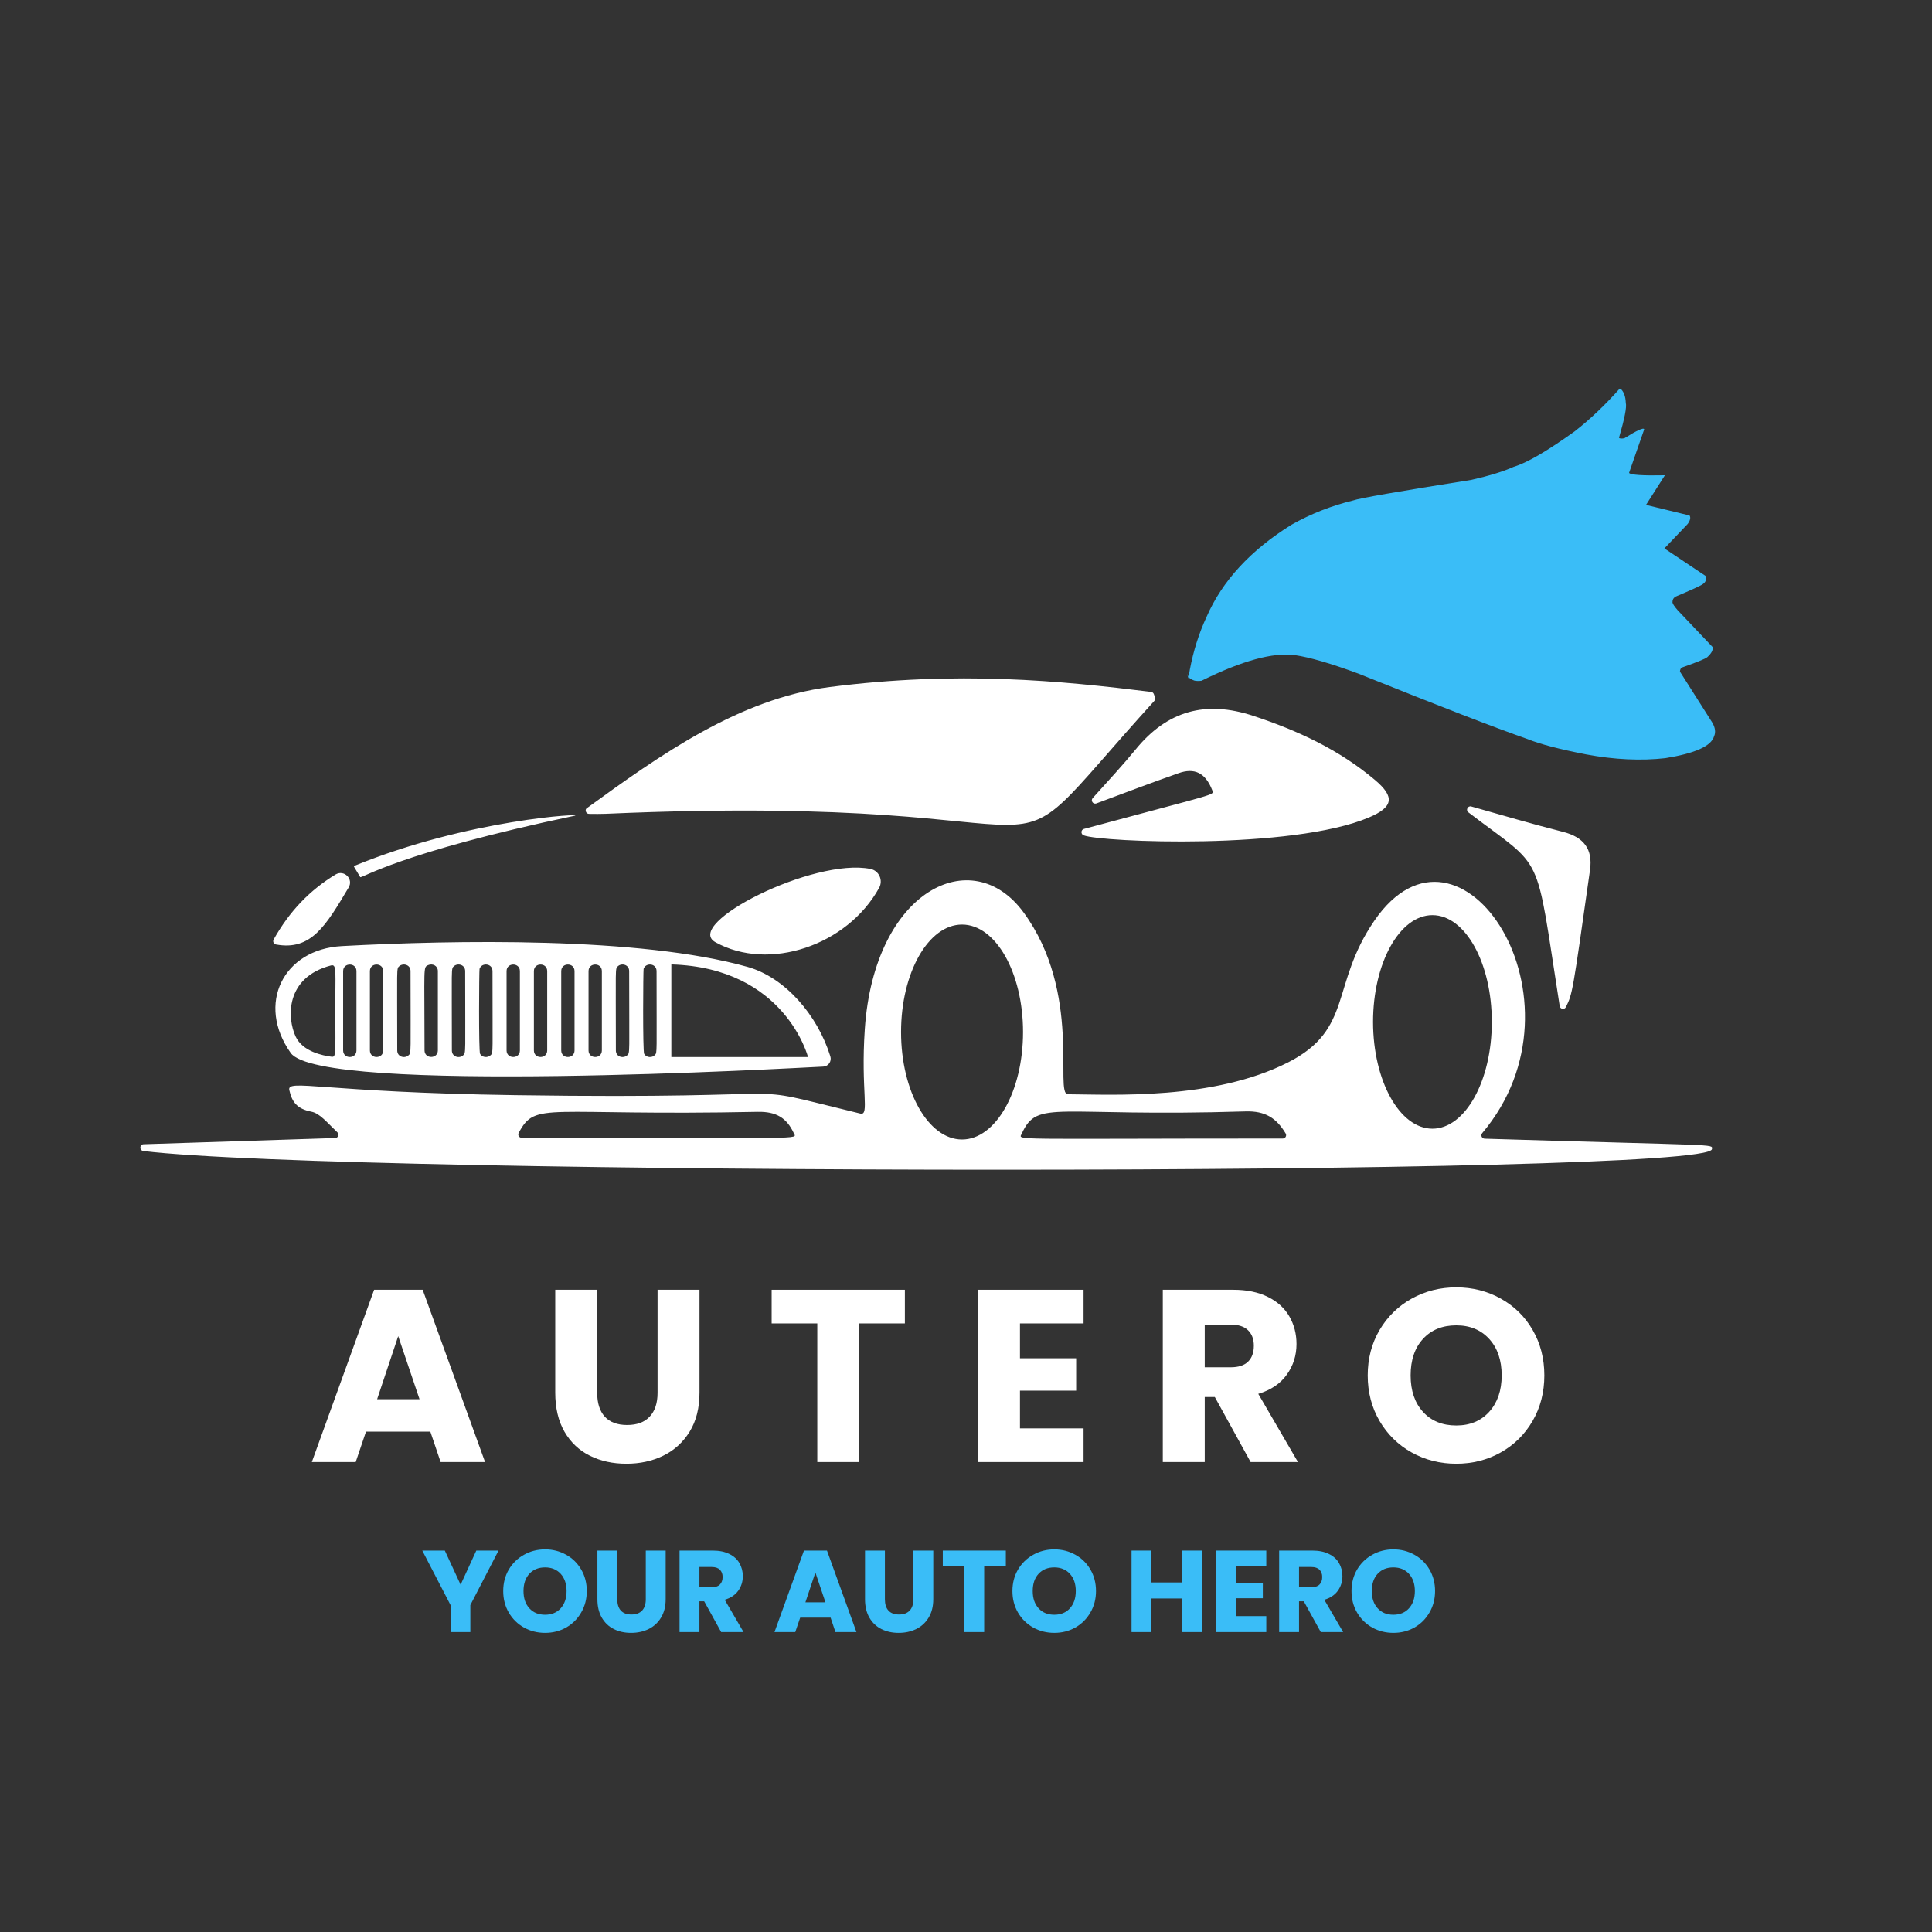
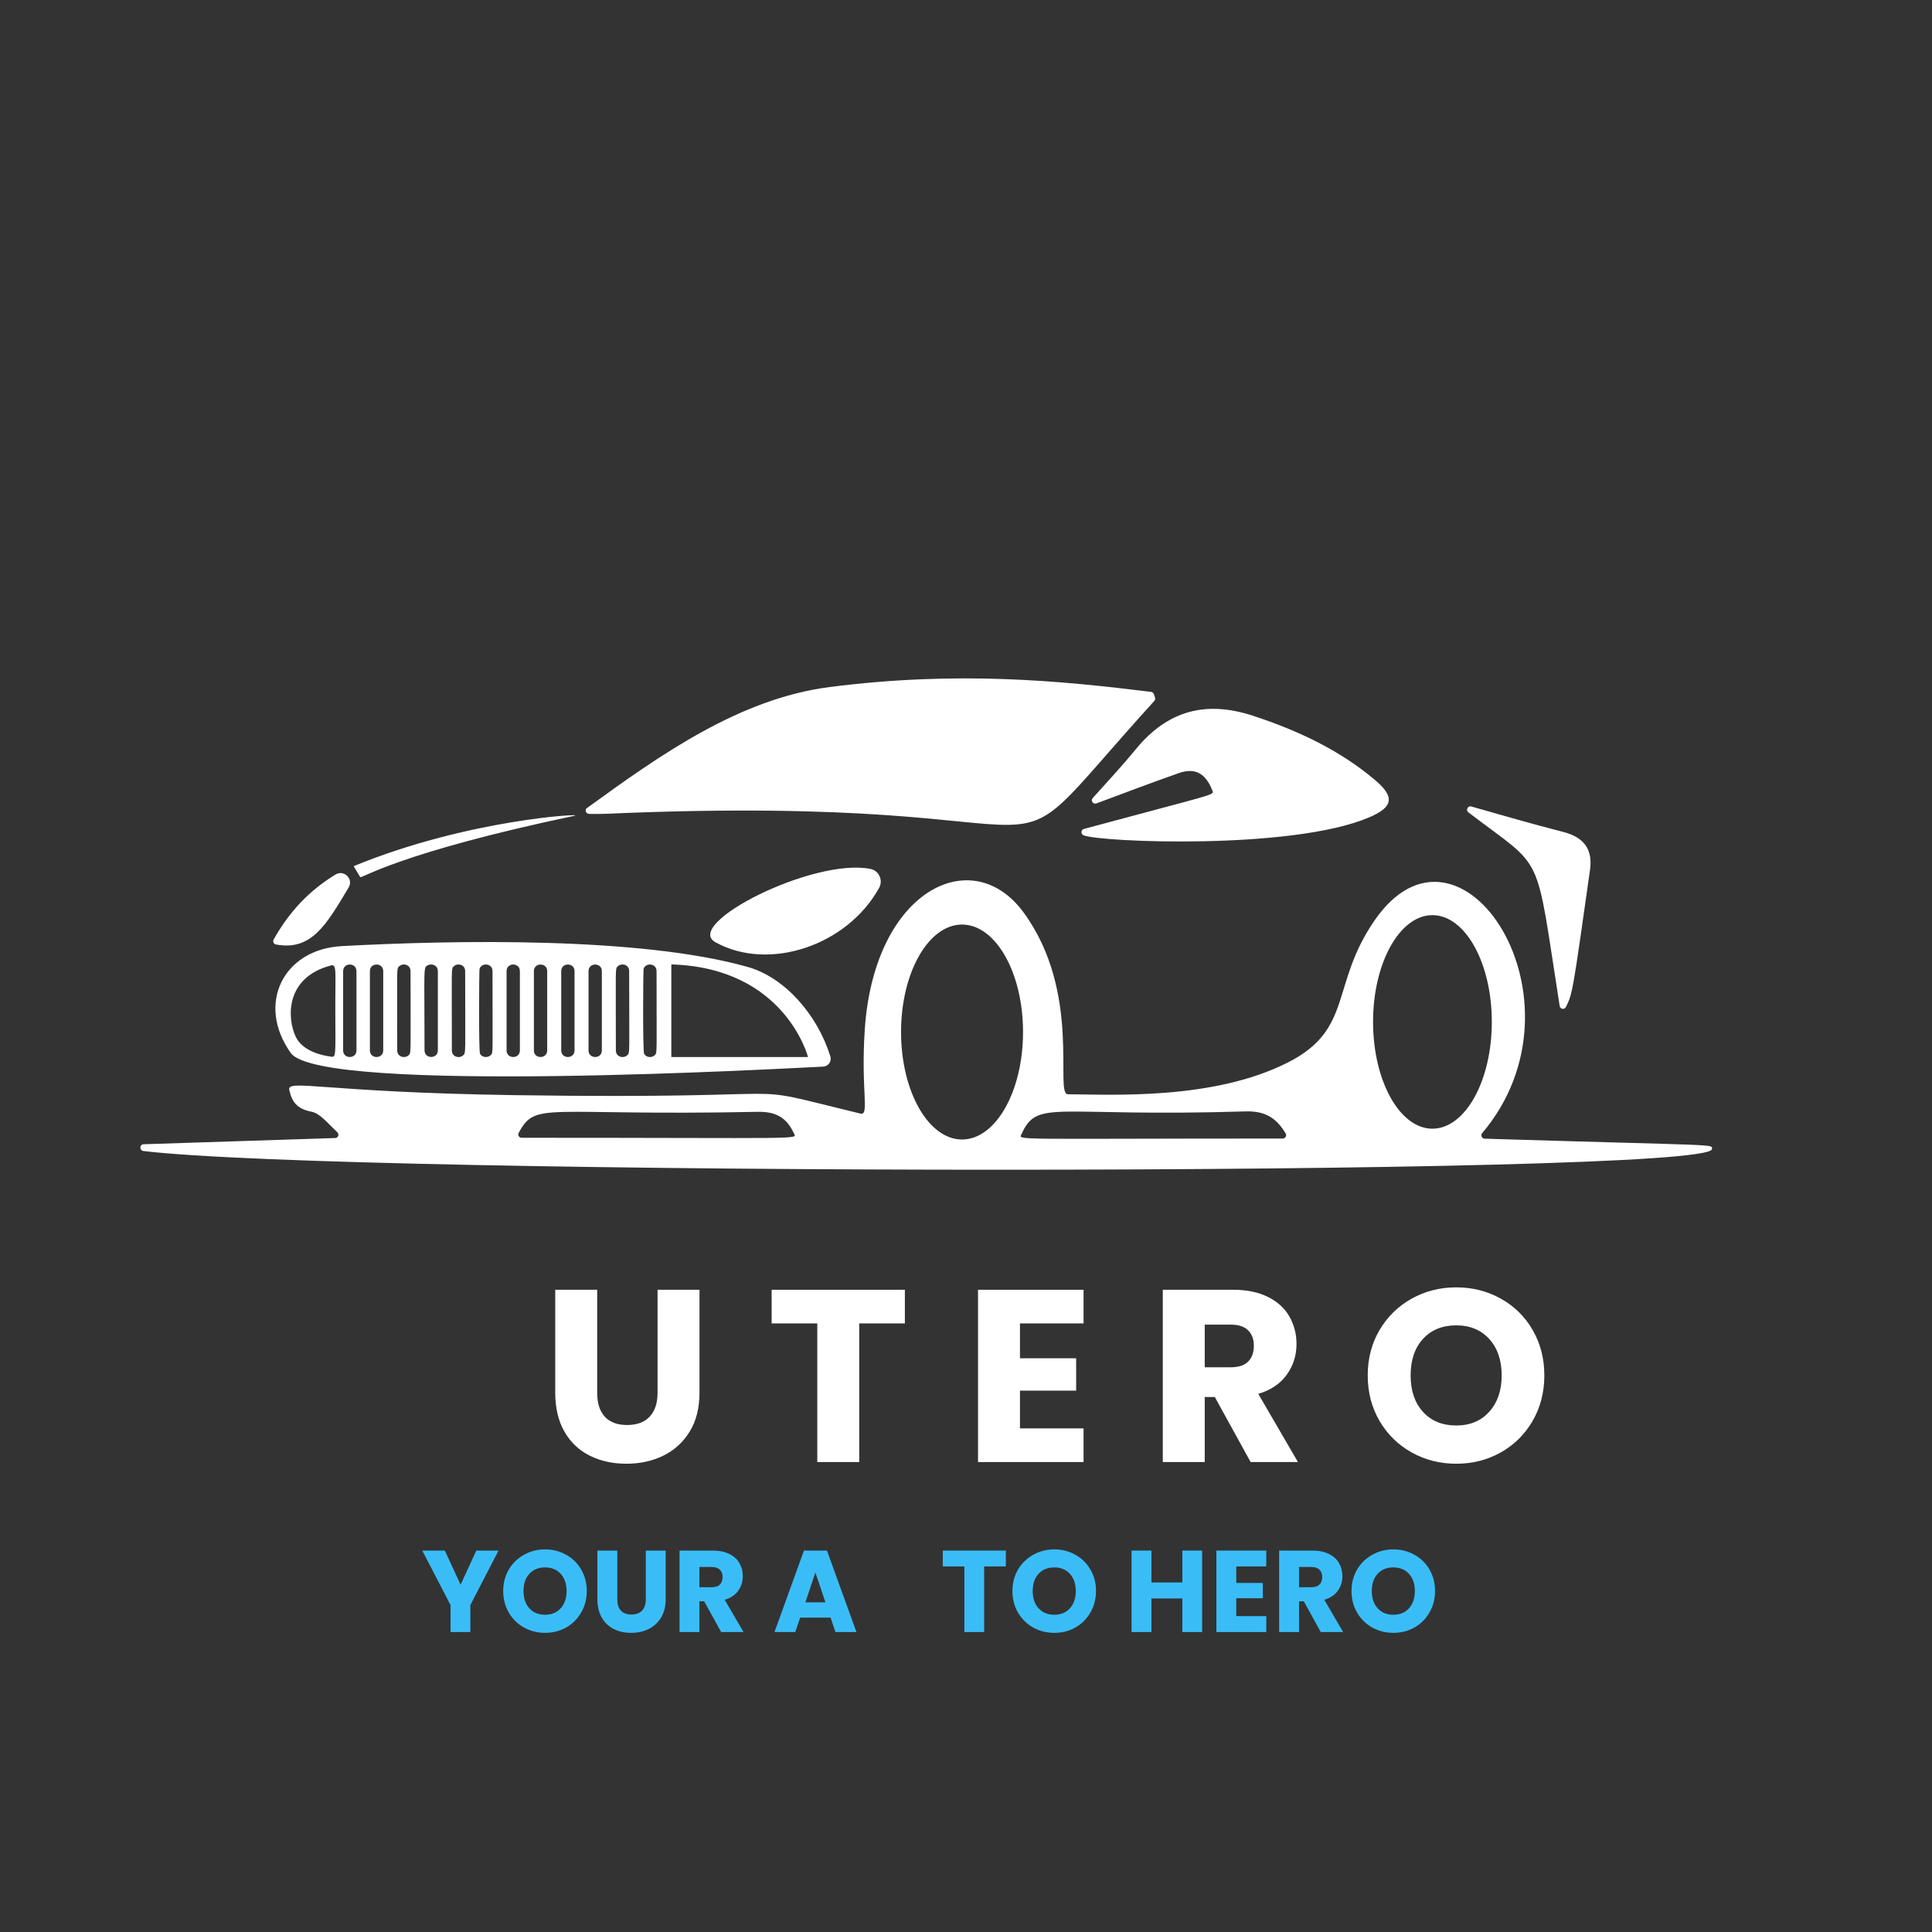
<svg xmlns="http://www.w3.org/2000/svg" width="500" zoomAndPan="magnify" viewBox="0 0 375 375" height="500" preserveAspectRatio="xMidYMid meet" version="1.0" style="background-color:#0f172a">
  <rect x="0" y="0" width="375" height="375" fill="#333333" stroke="none" />
  <defs>
    <g />
    <clipPath id="76bb3854cd">
      <path d="M 0.121 0.52 L 305.398 0.52 L 305.398 96.281 L 0.121 96.281 Z M 0.121 0.52 " clip-rule="nonzero" />
    </clipPath>
    <clipPath id="955808d358">
      <rect x="0" width="306" y="0" height="97" />
    </clipPath>
    <clipPath id="2acc445583">
      <path d="M 230 75 L 333 75 L 333 148 L 230 148 Z M 230 75 " clip-rule="nonzero" />
    </clipPath>
    <clipPath id="898c598e59">
      <path d="M 228.77 130.801 L 265.059 52.555 L 355.551 94.523 L 319.262 172.77 Z M 228.77 130.801 " clip-rule="nonzero" />
    </clipPath>
    <clipPath id="e1c1e074d1">
-       <path d="M 228.77 130.801 L 265.059 52.555 L 355.551 94.523 L 319.262 172.77 Z M 228.77 130.801 " clip-rule="nonzero" />
-     </clipPath>
+       </clipPath>
    <clipPath id="1ca5326d46">
      <rect x="0" width="243" y="0" height="68" />
    </clipPath>
    <clipPath id="558afa7fab">
      <path d="M 0.602 8 L 16 8 L 16 25 L 0.602 25 Z M 0.602 8 " clip-rule="nonzero" />
    </clipPath>
    <clipPath id="4f133393a8">
      <rect x="0" width="200" y="0" height="33" />
    </clipPath>
  </defs>
  <g transform="matrix(1, 0, 0, 1, 27, 131)">
    <g clip-path="url(#955808d358)">
      <g clip-path="url(#76bb3854cd)">
        <path fill="#ffffff" d="M 0.871 91.098 L 38.059 89.891 C 38.629 89.879 38.898 89.176 38.48 88.781 C 36.449 86.848 35.082 85.102 33.445 84.777 C 30.672 84.238 29.672 82.91 29.16 80.598 C 28.645 78.34 35.477 81.02 73.004 81.57 C 134.57 82.48 113.695 78.773 139.996 85.145 C 141.848 85.59 140.047 80.773 140.859 68.734 C 142.688 41.785 161.668 32.438 171.676 46.102 C 183.094 61.699 177.617 81.371 180.266 81.395 C 188.98 81.449 208.527 82.559 223.004 75.215 C 235.707 68.773 231.199 60.199 239.75 47.727 C 256.391 23.457 282.484 63.148 260.691 88.945 C 260.34 89.363 260.625 89.988 261.164 90.016 C 307.078 91.422 305.348 91 305.293 92.031 C 304.996 97.469 40.414 97.172 0.832 92.41 C 0.02 92.285 0.074 91.125 0.871 91.098 Z M 251.031 88.078 C 257.391 88.078 262.559 78.801 262.559 67.355 C 262.559 55.91 257.406 46.629 251.031 46.629 C 244.676 46.629 239.508 55.91 239.508 67.355 C 239.52 78.801 244.676 88.078 251.031 88.078 Z M 221.988 89.988 C 222.488 89.988 222.801 89.434 222.543 89 C 220.758 86.023 218.594 84.602 214.738 84.723 C 177.617 85.875 174.41 82.234 171.312 89.066 C 170.715 90.391 168.27 89.988 221.988 89.988 Z M 159.73 90.176 C 166.266 90.176 171.57 80.828 171.57 69.316 C 171.57 57.805 166.266 48.457 159.73 48.457 C 153.199 48.457 147.895 57.805 147.895 69.316 C 147.895 80.828 153.199 90.176 159.73 90.176 Z M 74.246 89.84 C 130.293 89.84 127.684 90.242 127.062 88.918 C 125.68 85.957 123.641 84.738 120.082 84.805 C 78.605 85.656 77.02 82.641 73.68 88.891 C 73.438 89.324 73.762 89.84 74.246 89.84 Z M 132.785 76.027 C 127.441 76.27 35.234 81.547 29.43 73.375 C 22.719 63.918 27.926 53.258 39.359 52.637 C 61.031 51.473 97.219 50.781 118.121 56.68 C 125.355 58.723 131.66 65.973 134.164 74.023 C 134.477 74.996 133.785 75.984 132.785 76.027 Z M 38.086 65.555 C 38.047 57.574 38.438 56.07 37.223 56.398 C 28.348 58.738 28.699 66.598 30.391 70.207 C 31.742 73.105 35.652 73.887 37.316 74.105 C 38.195 74.215 38.129 73.941 38.086 65.555 Z M 42.188 57.492 C 42.188 55.789 39.602 55.789 39.602 57.492 L 39.602 72.887 C 39.602 74.59 42.188 74.59 42.188 72.887 Z M 47.383 57.492 C 47.383 55.789 44.797 55.789 44.797 57.492 L 44.797 72.887 C 44.797 74.59 47.383 74.59 47.383 72.887 Z M 52.684 57.492 C 52.684 56.219 51.238 55.883 50.508 56.531 C 49.926 57.047 50.102 56.531 50.102 72.887 C 50.102 74.16 51.547 74.496 52.277 73.848 C 52.859 73.332 52.684 73.848 52.684 57.492 Z M 57.988 57.492 C 57.988 56.41 56.918 55.965 56.105 56.328 C 55.105 56.789 55.402 56.398 55.402 72.875 C 55.402 74.578 57.988 74.578 57.988 72.875 Z M 63.289 57.492 C 63.289 56.219 61.844 55.883 61.113 56.531 C 60.531 57.047 60.707 56.531 60.707 72.887 C 60.707 74.145 62.141 74.512 62.883 73.848 C 63.465 73.332 63.289 73.848 63.289 57.492 Z M 68.594 57.492 C 68.594 55.938 66.469 55.801 66.078 57.059 C 65.996 57.316 65.887 73.062 66.184 73.562 C 66.605 74.293 67.727 74.363 68.281 73.766 C 68.742 73.254 68.594 73.766 68.594 57.492 Z M 73.91 57.492 C 73.91 55.789 71.324 55.789 71.324 57.492 L 71.324 72.887 C 71.324 74.59 73.91 74.59 73.91 72.887 Z M 79.211 57.492 C 79.211 55.789 76.629 55.789 76.629 57.492 L 76.629 72.887 C 76.629 74.59 79.211 74.59 79.211 72.887 Z M 84.516 57.492 C 84.516 55.789 81.934 55.789 81.934 57.492 L 81.934 72.887 C 81.934 74.59 84.516 74.59 84.516 72.887 Z M 89.82 57.492 C 89.82 55.789 87.234 55.789 87.234 57.492 L 87.234 72.887 C 87.234 74.59 89.82 74.59 89.82 72.887 Z M 95.121 57.492 C 95.121 56.219 93.676 55.883 92.945 56.531 C 92.363 57.047 92.539 56.531 92.539 72.887 C 92.539 74.16 93.984 74.496 94.715 73.848 C 95.312 73.332 95.121 73.848 95.121 57.492 Z M 100.438 57.492 C 100.438 55.938 98.312 55.801 97.922 57.059 C 97.84 57.316 97.734 73.062 98.031 73.562 C 98.449 74.293 99.574 74.375 100.125 73.766 C 100.574 73.254 100.438 73.766 100.438 57.492 Z M 103.305 56.195 L 103.305 74.172 L 129.836 74.172 C 129.836 74.172 125.41 56.828 103.305 56.195 Z M 197.055 5.043 C 197.379 4.68 197.164 4.312 196.961 3.73 C 196.879 3.5 196.676 3.324 196.434 3.297 C 178.793 1.121 158.973 -0.84 134.043 2.352 C 116.535 4.598 101.129 15.527 86.855 25.902 C 86.492 26.176 86.707 26.973 87.328 26.973 C 88.508 26.988 89.508 27 90.508 26.961 C 191.605 22.508 161.301 44.438 197.055 5.043 Z M 239.887 20.398 C 232.934 14.527 224.895 10.793 216.277 7.953 C 207.027 4.895 199.586 6.938 193.445 14.445 C 190.898 17.559 188.168 20.492 185.098 23.902 C 184.637 24.402 185.164 25.172 185.801 24.945 C 191.578 22.793 196.648 20.871 201.762 19.074 C 204.809 17.992 206.973 18.949 208.312 22.426 C 208.676 23.387 209.34 22.887 183.391 29.895 C 182.785 30.059 182.742 30.91 183.34 31.141 C 186.789 32.48 223.773 34.008 238.695 27.676 C 243.457 25.66 243.781 23.688 239.887 20.398 Z M 143.633 41.34 C 144.457 39.852 143.605 37.984 141.957 37.66 C 130.902 35.43 105.484 48.359 111.871 51.891 C 122.23 57.629 137.438 52.555 143.633 41.34 Z M 281.621 37.848 C 282.188 33.816 280.414 31.492 276.383 30.465 C 270.418 28.949 264.508 27.215 258.582 25.539 C 257.891 25.348 257.445 26.242 258.012 26.676 C 273.016 38.148 270.863 33.332 275.734 64.27 C 275.828 64.891 276.684 65.027 276.953 64.445 C 278.211 61.848 278.211 61.996 281.621 37.848 Z M 40.672 41.258 C 41.66 39.609 39.777 37.742 38.129 38.742 C 33.148 41.773 29.211 45.832 26.113 51.363 C 25.898 51.758 26.129 52.242 26.562 52.324 C 33.395 53.582 36.262 48.672 40.672 41.258 Z M 41.711 37.094 C 41.617 37.133 41.617 37.078 42.918 39.242 C 43.133 39.609 50.223 34.562 84.504 27.34 C 86.91 26.824 63.992 27.945 41.711 37.094 Z M 41.711 37.094 " fill-opacity="1" fill-rule="nonzero" />
      </g>
    </g>
  </g>
  <g clip-path="url(#2acc445583)">
    <g clip-path="url(#898c598e59)">
      <g clip-path="url(#e1c1e074d1)">
        <path fill="#3abdf7" d="M 230.363 130.516 L 230.367 130.547 C 230.375 130.566 230.379 130.586 230.383 130.605 C 230.387 130.625 230.395 130.645 230.398 130.664 C 230.406 130.703 230.418 130.738 230.43 130.777 L 230.363 130.516 M 234.188 119.75 L 233.652 120.949 C 232.285 124.172 231.301 127.641 230.707 131.359 L 230.438 130.801 L 230.656 131.668 L 230.707 131.359 C 230.82 131.637 231.195 131.883 231.828 132.102 C 232.223 132.195 232.688 132.203 233.227 132.129 C 237.133 130.191 240.594 128.809 243.609 127.98 C 246.625 127.152 249.195 126.875 251.324 127.156 C 254.246 127.586 258.363 128.785 263.676 130.754 C 279.328 137.051 290.27 141.285 296.492 143.453 C 298.898 144.43 302.699 145.426 307.895 146.434 C 313.371 147.453 318.484 147.695 323.234 147.16 C 328.977 146.238 332.129 144.832 332.695 142.938 C 333.051 142.145 332.934 141.246 332.348 140.242 L 326.074 130.355 C 326.113 129.918 326.25 129.652 326.488 129.555 C 329.348 128.551 330.977 127.887 331.371 127.566 C 332.211 126.805 332.555 126.141 332.406 125.578 L 325.641 118.449 C 324.98 117.684 324.645 117.172 324.625 116.922 C 324.617 116.422 324.82 116.047 325.234 115.801 C 328.352 114.488 330.102 113.688 330.484 113.398 C 331.027 113.047 331.258 112.539 331.168 111.867 L 323.062 106.445 L 327.594 101.684 C 328.086 100.984 328.199 100.441 327.941 100.055 L 319.492 98 L 323.156 92.25 C 318.816 92.34 316.496 92.184 316.199 91.789 L 319.133 83.352 C 319.094 82.914 317.805 83.488 315.273 85.07 C 314.684 85.164 314.344 85.129 314.25 84.965 C 315.34 81.223 315.777 78.973 315.566 78.211 C 315.52 76.891 315.148 75.938 314.449 75.355 C 311.598 78.582 308.652 81.379 305.621 83.742 C 300.254 87.586 296.324 89.871 293.828 90.598 C 291.875 91.492 289.125 92.34 285.582 93.145 C 271.48 95.371 263.836 96.703 262.645 97.137 C 258.434 98.156 254.453 99.723 250.699 101.836 C 242.727 106.797 237.223 112.766 234.188 119.75 " fill-opacity="1" fill-rule="nonzero" />
      </g>
    </g>
  </g>
  <g transform="matrix(1, 0, 0, 1, 59, 233)">
    <g clip-path="url(#1ca5326d46)">
      <g fill="#ffffff" fill-opacity="1">
        <g transform="translate(0.76, 50.781)">
          <g>
-             <path d="M 23.766 -5.906 L 11.281 -5.906 L 9.281 0 L 0.766 0 L 12.859 -33.438 L 22.281 -33.438 L 34.391 0 L 25.766 0 Z M 21.672 -12.188 L 17.531 -24.438 L 13.438 -12.188 Z M 21.672 -12.188 " />
-           </g>
+             </g>
        </g>
      </g>
      <g fill="#ffffff" fill-opacity="1">
        <g transform="translate(35.863, 50.781)">
          <g />
        </g>
      </g>
      <g fill="#ffffff" fill-opacity="1">
        <g transform="translate(45.96, 50.781)">
          <g>
            <path d="M 10.953 -33.438 L 10.953 -13.438 C 10.953 -11.438 11.441 -9.895 12.422 -8.812 C 13.41 -7.727 14.859 -7.188 16.766 -7.188 C 18.672 -7.188 20.129 -7.727 21.141 -8.812 C 22.16 -9.895 22.672 -11.438 22.672 -13.438 L 22.672 -33.438 L 30.812 -33.438 L 30.812 -13.484 C 30.812 -10.492 30.176 -7.969 28.906 -5.906 C 27.633 -3.844 25.926 -2.285 23.781 -1.234 C 21.645 -0.191 19.258 0.328 16.625 0.328 C 13.988 0.328 11.629 -0.188 9.547 -1.219 C 7.461 -2.25 5.816 -3.801 4.609 -5.875 C 3.41 -7.957 2.812 -10.492 2.812 -13.484 L 2.812 -33.438 Z M 10.953 -33.438 " />
          </g>
        </g>
      </g>
      <g fill="#ffffff" fill-opacity="1">
        <g transform="translate(79.538, 50.781)">
          <g />
        </g>
      </g>
      <g fill="#ffffff" fill-opacity="1">
        <g transform="translate(89.635, 50.781)">
          <g>
            <path d="M 27 -33.438 L 27 -26.906 L 18.141 -26.906 L 18.141 0 L 10 0 L 10 -26.906 L 1.141 -26.906 L 1.141 -33.438 Z M 27 -33.438 " />
          </g>
        </g>
      </g>
      <g fill="#ffffff" fill-opacity="1">
        <g transform="translate(117.784, 50.781)">
          <g />
        </g>
      </g>
      <g fill="#ffffff" fill-opacity="1">
        <g transform="translate(127.881, 50.781)">
          <g>
            <path d="M 11.094 -26.906 L 11.094 -20.141 L 22 -20.141 L 22 -13.859 L 11.094 -13.859 L 11.094 -6.531 L 23.438 -6.531 L 23.438 0 L 2.953 0 L 2.953 -33.438 L 23.438 -33.438 L 23.438 -26.906 Z M 11.094 -26.906 " />
          </g>
        </g>
      </g>
      <g fill="#ffffff" fill-opacity="1">
        <g transform="translate(153.648, 50.781)">
          <g />
        </g>
      </g>
      <g fill="#ffffff" fill-opacity="1">
        <g transform="translate(163.745, 50.781)">
          <g>
            <path d="M 20 0 L 13.047 -12.625 L 11.094 -12.625 L 11.094 0 L 2.953 0 L 2.953 -33.438 L 16.625 -33.438 C 19.258 -33.438 21.504 -32.973 23.359 -32.047 C 25.211 -31.129 26.598 -29.867 27.516 -28.266 C 28.441 -26.66 28.906 -24.875 28.906 -22.906 C 28.906 -20.688 28.273 -18.703 27.016 -16.953 C 25.766 -15.203 23.922 -13.961 21.484 -13.234 L 29.188 0 Z M 11.094 -18.391 L 16.141 -18.391 C 17.641 -18.391 18.758 -18.754 19.5 -19.484 C 20.25 -20.211 20.625 -21.242 20.625 -22.578 C 20.625 -23.848 20.25 -24.848 19.5 -25.578 C 18.758 -26.305 17.641 -26.672 16.141 -26.672 L 11.094 -26.672 Z M 11.094 -18.391 " />
          </g>
        </g>
      </g>
      <g fill="#ffffff" fill-opacity="1">
        <g transform="translate(194.799, 50.781)">
          <g />
        </g>
      </g>
      <g fill="#ffffff" fill-opacity="1">
        <g transform="translate(204.896, 50.781)">
          <g>
            <path d="M 18.766 0.328 C 15.617 0.328 12.734 -0.398 10.109 -1.859 C 7.492 -3.316 5.414 -5.352 3.875 -7.969 C 2.344 -10.594 1.578 -13.539 1.578 -16.812 C 1.578 -20.082 2.344 -23.02 3.875 -25.625 C 5.414 -28.227 7.492 -30.258 10.109 -31.719 C 12.734 -33.176 15.617 -33.906 18.766 -33.906 C 21.91 -33.906 24.789 -33.176 27.406 -31.719 C 30.031 -30.258 32.094 -28.227 33.594 -25.625 C 35.102 -23.02 35.859 -20.082 35.859 -16.812 C 35.859 -13.539 35.098 -10.594 33.578 -7.969 C 32.055 -5.352 29.992 -3.316 27.391 -1.859 C 24.785 -0.398 21.91 0.328 18.766 0.328 Z M 18.766 -7.094 C 21.43 -7.094 23.566 -7.984 25.172 -9.766 C 26.773 -11.547 27.578 -13.895 27.578 -16.812 C 27.578 -19.758 26.773 -22.113 25.172 -23.875 C 23.566 -25.645 21.43 -26.531 18.766 -26.531 C 16.066 -26.531 13.914 -25.656 12.312 -23.906 C 10.707 -22.156 9.906 -19.789 9.906 -16.812 C 9.906 -13.852 10.707 -11.492 12.312 -9.734 C 13.914 -7.973 16.066 -7.094 18.766 -7.094 Z M 18.766 -7.094 " />
          </g>
        </g>
      </g>
    </g>
  </g>
  <g transform="matrix(1, 0, 0, 1, 81, 292)">
    <g clip-path="url(#4f133393a8)">
      <g clip-path="url(#558afa7fab)">
        <g fill="#3abdf7" fill-opacity="1">
          <g transform="translate(0.81, 24.78)">
            <g>
              <path d="M 14.953 -15.812 L 9.484 -5.234 L 9.484 0 L 5.641 0 L 5.641 -5.234 L 0.156 -15.812 L 4.531 -15.812 L 7.594 -9.188 L 10.641 -15.812 Z M 14.953 -15.812 " />
            </g>
          </g>
        </g>
      </g>
      <g fill="#3abdf7" fill-opacity="1">
        <g transform="translate(15.924, 24.78)">
          <g>
            <path d="M 8.875 0.156 C 7.383 0.156 6.02 -0.188 4.781 -0.875 C 3.539 -1.57 2.555 -2.539 1.828 -3.781 C 1.109 -5.02 0.75 -6.41 0.75 -7.953 C 0.75 -9.504 1.109 -10.895 1.828 -12.125 C 2.555 -13.352 3.539 -14.312 4.781 -15 C 6.02 -15.695 7.383 -16.047 8.875 -16.047 C 10.363 -16.047 11.727 -15.695 12.969 -15 C 14.207 -14.312 15.18 -13.352 15.891 -12.125 C 16.609 -10.895 16.969 -9.504 16.969 -7.953 C 16.969 -6.41 16.602 -5.02 15.875 -3.781 C 15.156 -2.539 14.18 -1.57 12.953 -0.875 C 11.723 -0.188 10.363 0.156 8.875 0.156 Z M 8.875 -3.359 C 10.133 -3.359 11.145 -3.773 11.906 -4.609 C 12.664 -5.453 13.047 -6.566 13.047 -7.953 C 13.047 -9.348 12.664 -10.461 11.906 -11.297 C 11.145 -12.129 10.133 -12.547 8.875 -12.547 C 7.602 -12.547 6.586 -12.133 5.828 -11.312 C 5.066 -10.488 4.688 -9.367 4.688 -7.953 C 4.688 -6.555 5.066 -5.441 5.828 -4.609 C 6.586 -3.773 7.602 -3.359 8.875 -3.359 Z M 8.875 -3.359 " />
          </g>
        </g>
      </g>
      <g fill="#3abdf7" fill-opacity="1">
        <g transform="translate(33.628, 24.78)">
          <g>
            <path d="M 5.188 -15.812 L 5.188 -6.359 C 5.188 -5.41 5.414 -4.68 5.875 -4.172 C 6.344 -3.66 7.031 -3.406 7.938 -3.406 C 8.832 -3.406 9.52 -3.66 10 -4.172 C 10.477 -4.68 10.719 -5.41 10.719 -6.359 L 10.719 -15.812 L 14.578 -15.812 L 14.578 -6.375 C 14.578 -4.969 14.273 -3.773 13.672 -2.797 C 13.078 -1.816 12.27 -1.078 11.25 -0.578 C 10.238 -0.086 9.109 0.156 7.859 0.156 C 6.617 0.156 5.504 -0.086 4.516 -0.578 C 3.535 -1.066 2.758 -1.801 2.188 -2.781 C 1.613 -3.77 1.328 -4.969 1.328 -6.375 L 1.328 -15.812 Z M 5.188 -15.812 " />
          </g>
        </g>
      </g>
      <g fill="#3abdf7" fill-opacity="1">
        <g transform="translate(49.508, 24.78)">
          <g>
            <path d="M 9.469 0 L 6.172 -5.969 L 5.25 -5.969 L 5.25 0 L 1.391 0 L 1.391 -15.812 L 7.859 -15.812 C 9.109 -15.812 10.172 -15.594 11.047 -15.156 C 11.93 -14.727 12.586 -14.133 13.016 -13.375 C 13.453 -12.613 13.672 -11.77 13.672 -10.844 C 13.672 -9.789 13.375 -8.848 12.781 -8.016 C 12.188 -7.191 11.312 -6.609 10.156 -6.266 L 13.812 0 Z M 5.25 -8.703 L 7.641 -8.703 C 8.348 -8.703 8.875 -8.875 9.219 -9.219 C 9.57 -9.562 9.75 -10.051 9.75 -10.688 C 9.75 -11.281 9.57 -11.75 9.219 -12.094 C 8.875 -12.445 8.348 -12.625 7.641 -12.625 L 5.25 -12.625 Z M 5.25 -8.703 " />
          </g>
        </g>
      </g>
      <g fill="#3abdf7" fill-opacity="1">
        <g transform="translate(64.194, 24.78)">
          <g />
        </g>
      </g>
      <g fill="#3abdf7" fill-opacity="1">
        <g transform="translate(68.969, 24.78)">
          <g>
            <path d="M 11.25 -2.797 L 5.344 -2.797 L 4.391 0 L 0.359 0 L 6.078 -15.812 L 10.547 -15.812 L 16.266 0 L 12.188 0 Z M 10.25 -5.766 L 8.297 -11.562 L 6.359 -5.766 Z M 10.25 -5.766 " />
          </g>
        </g>
      </g>
      <g fill="#3abdf7" fill-opacity="1">
        <g transform="translate(85.57, 24.78)">
          <g>
-             <path d="M 5.188 -15.812 L 5.188 -6.359 C 5.188 -5.41 5.414 -4.68 5.875 -4.172 C 6.344 -3.66 7.031 -3.406 7.938 -3.406 C 8.832 -3.406 9.52 -3.66 10 -4.172 C 10.477 -4.68 10.719 -5.41 10.719 -6.359 L 10.719 -15.812 L 14.578 -15.812 L 14.578 -6.375 C 14.578 -4.969 14.273 -3.773 13.672 -2.797 C 13.078 -1.816 12.27 -1.078 11.25 -0.578 C 10.238 -0.086 9.109 0.156 7.859 0.156 C 6.617 0.156 5.504 -0.086 4.516 -0.578 C 3.535 -1.066 2.758 -1.801 2.188 -2.781 C 1.613 -3.77 1.328 -4.969 1.328 -6.375 L 1.328 -15.812 Z M 5.188 -15.812 " />
-           </g>
+             </g>
        </g>
      </g>
      <g fill="#3abdf7" fill-opacity="1">
        <g transform="translate(101.449, 24.78)">
          <g>
            <path d="M 12.781 -15.812 L 12.781 -12.734 L 8.578 -12.734 L 8.578 0 L 4.734 0 L 4.734 -12.734 L 0.547 -12.734 L 0.547 -15.812 Z M 12.781 -15.812 " />
          </g>
        </g>
      </g>
      <g fill="#3abdf7" fill-opacity="1">
        <g transform="translate(114.762, 24.78)">
          <g>
            <path d="M 8.875 0.156 C 7.383 0.156 6.02 -0.188 4.781 -0.875 C 3.539 -1.57 2.555 -2.539 1.828 -3.781 C 1.109 -5.02 0.75 -6.41 0.75 -7.953 C 0.75 -9.504 1.109 -10.895 1.828 -12.125 C 2.555 -13.352 3.539 -14.312 4.781 -15 C 6.02 -15.695 7.383 -16.047 8.875 -16.047 C 10.363 -16.047 11.727 -15.695 12.969 -15 C 14.207 -14.312 15.18 -13.352 15.891 -12.125 C 16.609 -10.895 16.969 -9.504 16.969 -7.953 C 16.969 -6.41 16.602 -5.02 15.875 -3.781 C 15.156 -2.539 14.18 -1.57 12.953 -0.875 C 11.723 -0.188 10.363 0.156 8.875 0.156 Z M 8.875 -3.359 C 10.133 -3.359 11.145 -3.773 11.906 -4.609 C 12.664 -5.453 13.047 -6.566 13.047 -7.953 C 13.047 -9.348 12.664 -10.461 11.906 -11.297 C 11.145 -12.129 10.133 -12.547 8.875 -12.547 C 7.602 -12.547 6.586 -12.133 5.828 -11.312 C 5.066 -10.488 4.688 -9.367 4.688 -7.953 C 4.688 -6.555 5.066 -5.441 5.828 -4.609 C 6.586 -3.773 7.602 -3.359 8.875 -3.359 Z M 8.875 -3.359 " />
          </g>
        </g>
      </g>
      <g fill="#3abdf7" fill-opacity="1">
        <g transform="translate(132.466, 24.78)">
          <g />
        </g>
      </g>
      <g fill="#3abdf7" fill-opacity="1">
        <g transform="translate(137.241, 24.78)">
          <g>
            <path d="M 15.094 -15.812 L 15.094 0 L 11.25 0 L 11.25 -6.516 L 5.25 -6.516 L 5.25 0 L 1.391 0 L 1.391 -15.812 L 5.25 -15.812 L 5.25 -9.625 L 11.25 -9.625 L 11.25 -15.812 Z M 15.094 -15.812 " />
          </g>
        </g>
      </g>
      <g fill="#3abdf7" fill-opacity="1">
        <g transform="translate(153.707, 24.78)">
          <g>
            <path d="M 5.25 -12.734 L 5.25 -9.531 L 10.406 -9.531 L 10.406 -6.562 L 5.25 -6.562 L 5.25 -3.094 L 11.078 -3.094 L 11.078 0 L 1.391 0 L 1.391 -15.812 L 11.078 -15.812 L 11.078 -12.734 Z M 5.25 -12.734 " />
          </g>
        </g>
      </g>
      <g fill="#3abdf7" fill-opacity="1">
        <g transform="translate(165.892, 24.78)">
          <g>
            <path d="M 9.469 0 L 6.172 -5.969 L 5.25 -5.969 L 5.25 0 L 1.391 0 L 1.391 -15.812 L 7.859 -15.812 C 9.109 -15.812 10.172 -15.594 11.047 -15.156 C 11.93 -14.727 12.586 -14.133 13.016 -13.375 C 13.453 -12.613 13.672 -11.77 13.672 -10.844 C 13.672 -9.789 13.375 -8.848 12.781 -8.016 C 12.188 -7.191 11.312 -6.609 10.156 -6.266 L 13.812 0 Z M 5.25 -8.703 L 7.641 -8.703 C 8.348 -8.703 8.875 -8.875 9.219 -9.219 C 9.57 -9.562 9.75 -10.051 9.75 -10.688 C 9.75 -11.281 9.57 -11.75 9.219 -12.094 C 8.875 -12.445 8.348 -12.625 7.641 -12.625 L 5.25 -12.625 Z M 5.25 -8.703 " />
          </g>
        </g>
      </g>
      <g fill="#3abdf7" fill-opacity="1">
        <g transform="translate(180.578, 24.78)">
          <g>
            <path d="M 8.875 0.156 C 7.383 0.156 6.02 -0.188 4.781 -0.875 C 3.539 -1.57 2.555 -2.539 1.828 -3.781 C 1.109 -5.02 0.75 -6.41 0.75 -7.953 C 0.75 -9.504 1.109 -10.895 1.828 -12.125 C 2.555 -13.352 3.539 -14.312 4.781 -15 C 6.02 -15.695 7.383 -16.047 8.875 -16.047 C 10.363 -16.047 11.727 -15.695 12.969 -15 C 14.207 -14.312 15.18 -13.352 15.891 -12.125 C 16.609 -10.895 16.969 -9.504 16.969 -7.953 C 16.969 -6.41 16.602 -5.02 15.875 -3.781 C 15.156 -2.539 14.18 -1.57 12.953 -0.875 C 11.723 -0.188 10.363 0.156 8.875 0.156 Z M 8.875 -3.359 C 10.133 -3.359 11.145 -3.773 11.906 -4.609 C 12.664 -5.453 13.047 -6.566 13.047 -7.953 C 13.047 -9.348 12.664 -10.461 11.906 -11.297 C 11.145 -12.129 10.133 -12.547 8.875 -12.547 C 7.602 -12.547 6.586 -12.133 5.828 -11.312 C 5.066 -10.488 4.688 -9.367 4.688 -7.953 C 4.688 -6.555 5.066 -5.441 5.828 -4.609 C 6.586 -3.773 7.602 -3.359 8.875 -3.359 Z M 8.875 -3.359 " />
          </g>
        </g>
      </g>
    </g>
  </g>
</svg>